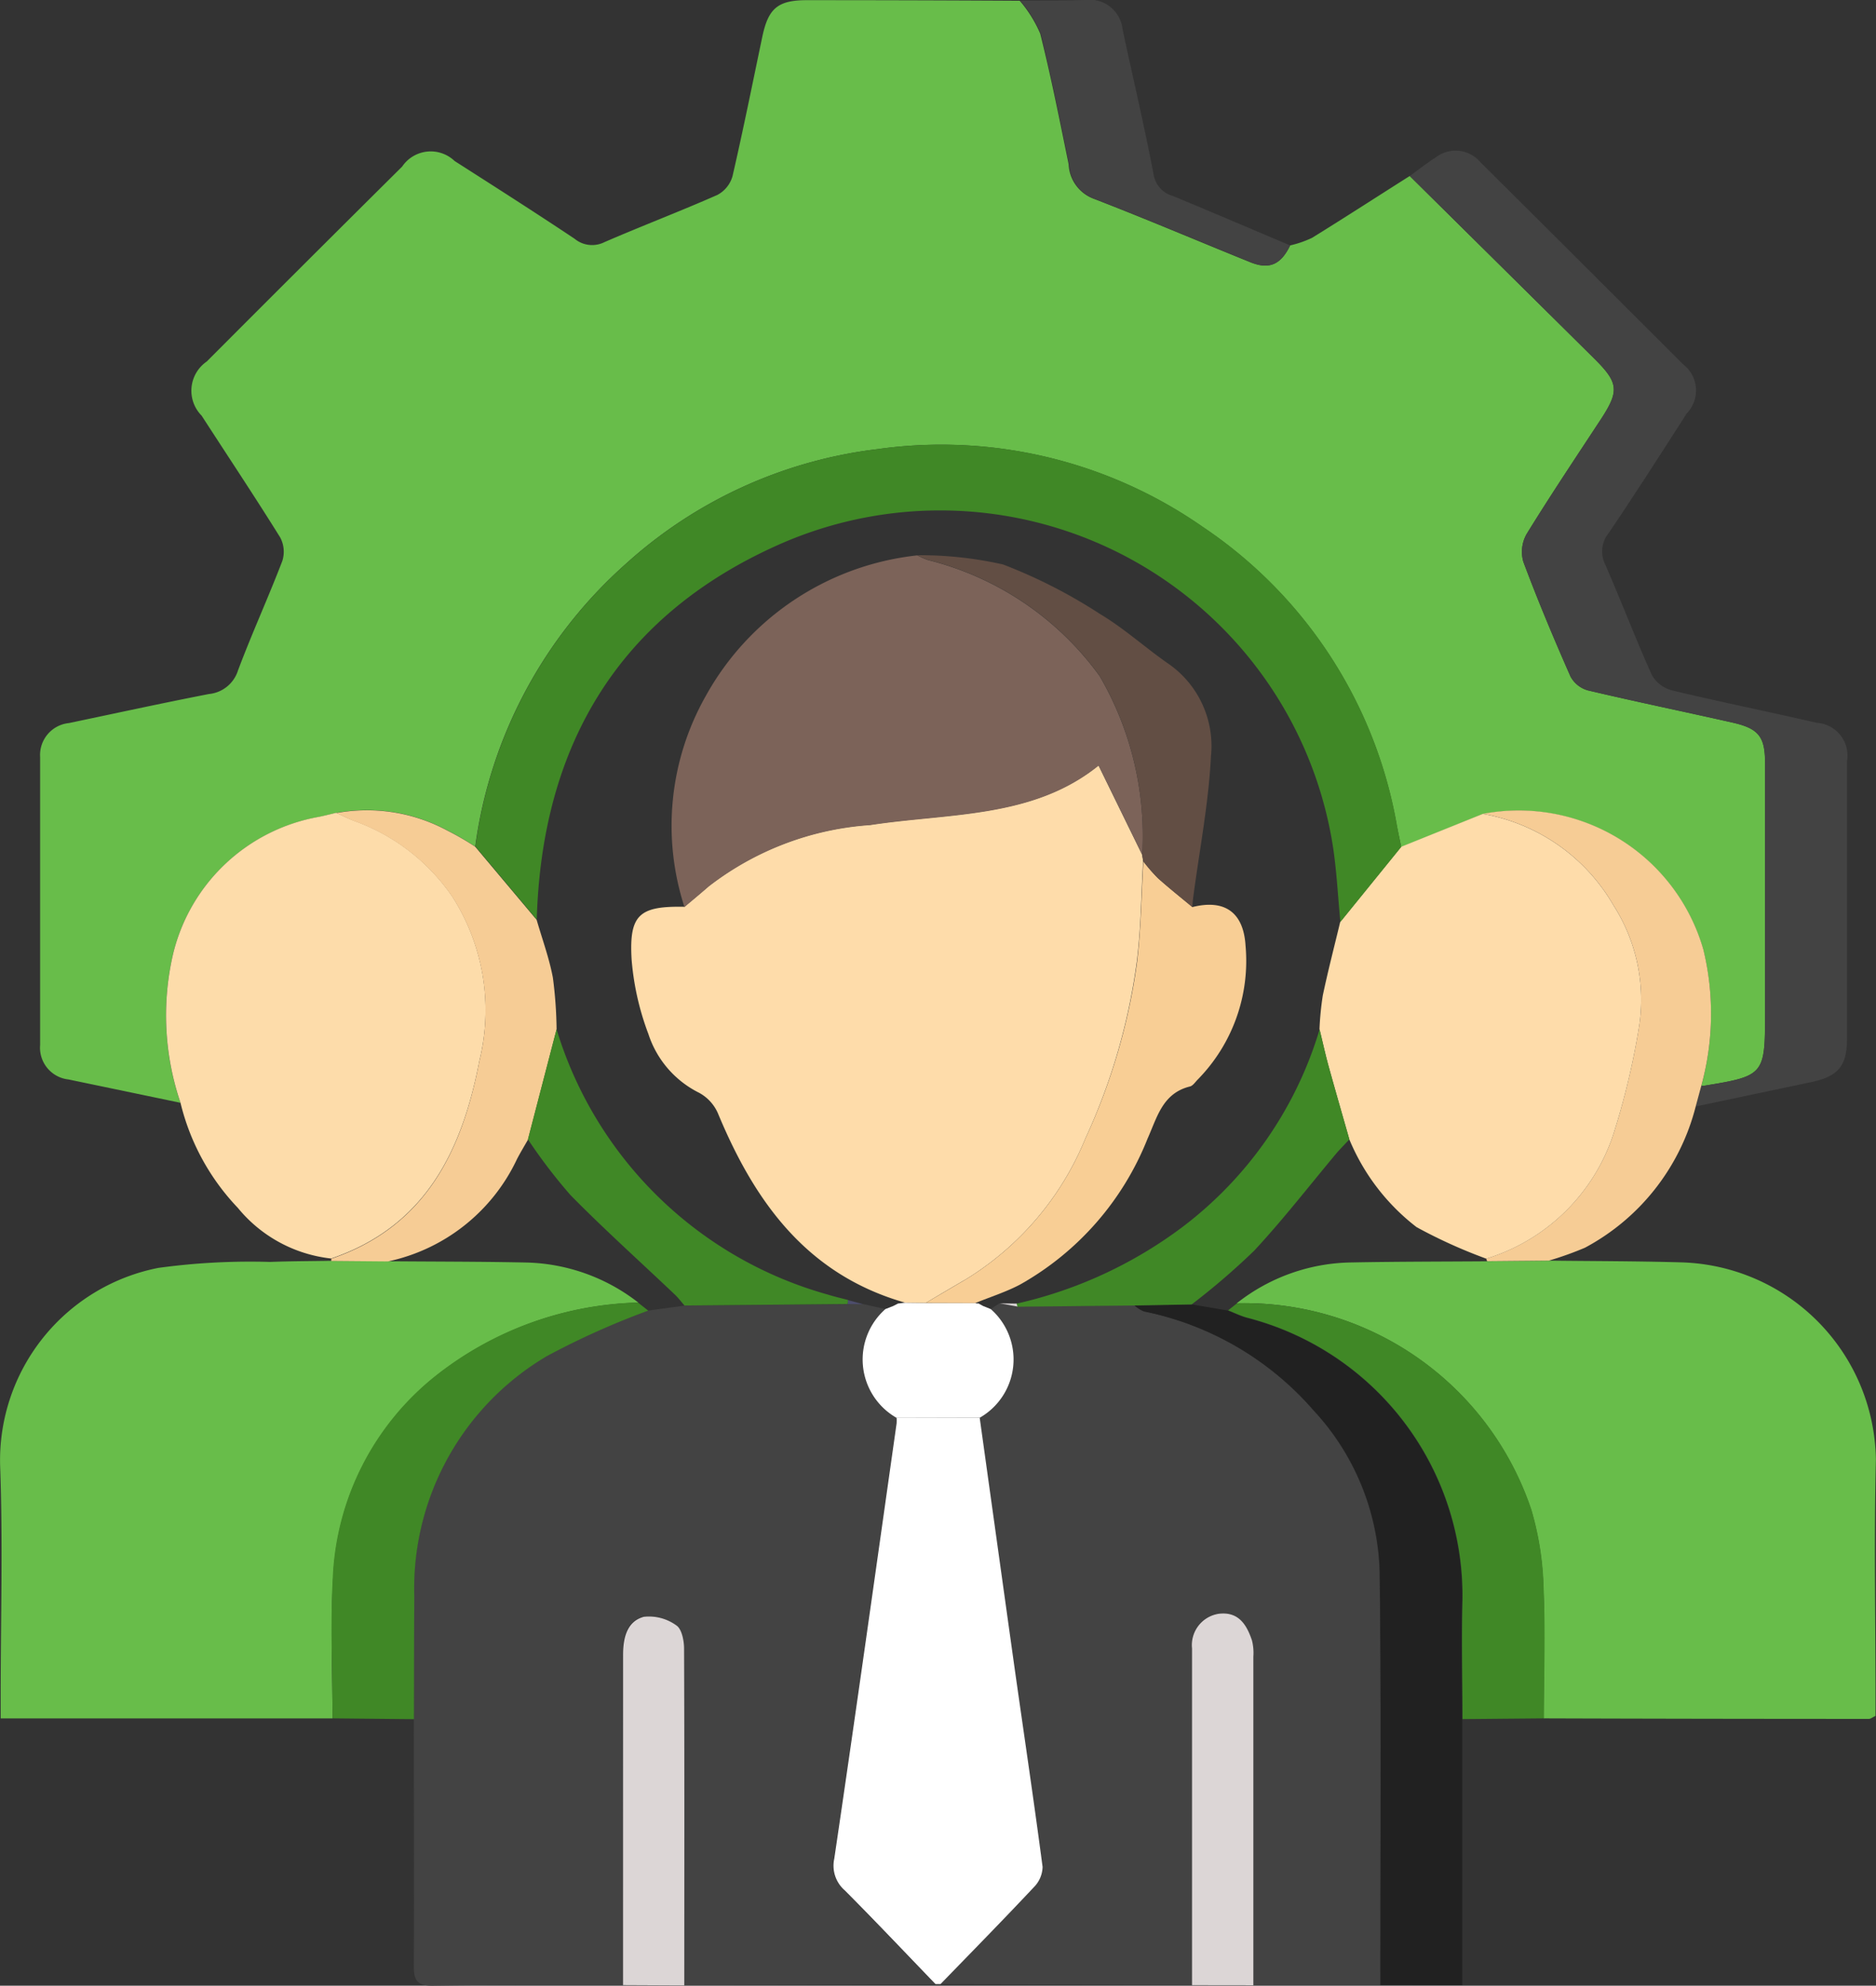
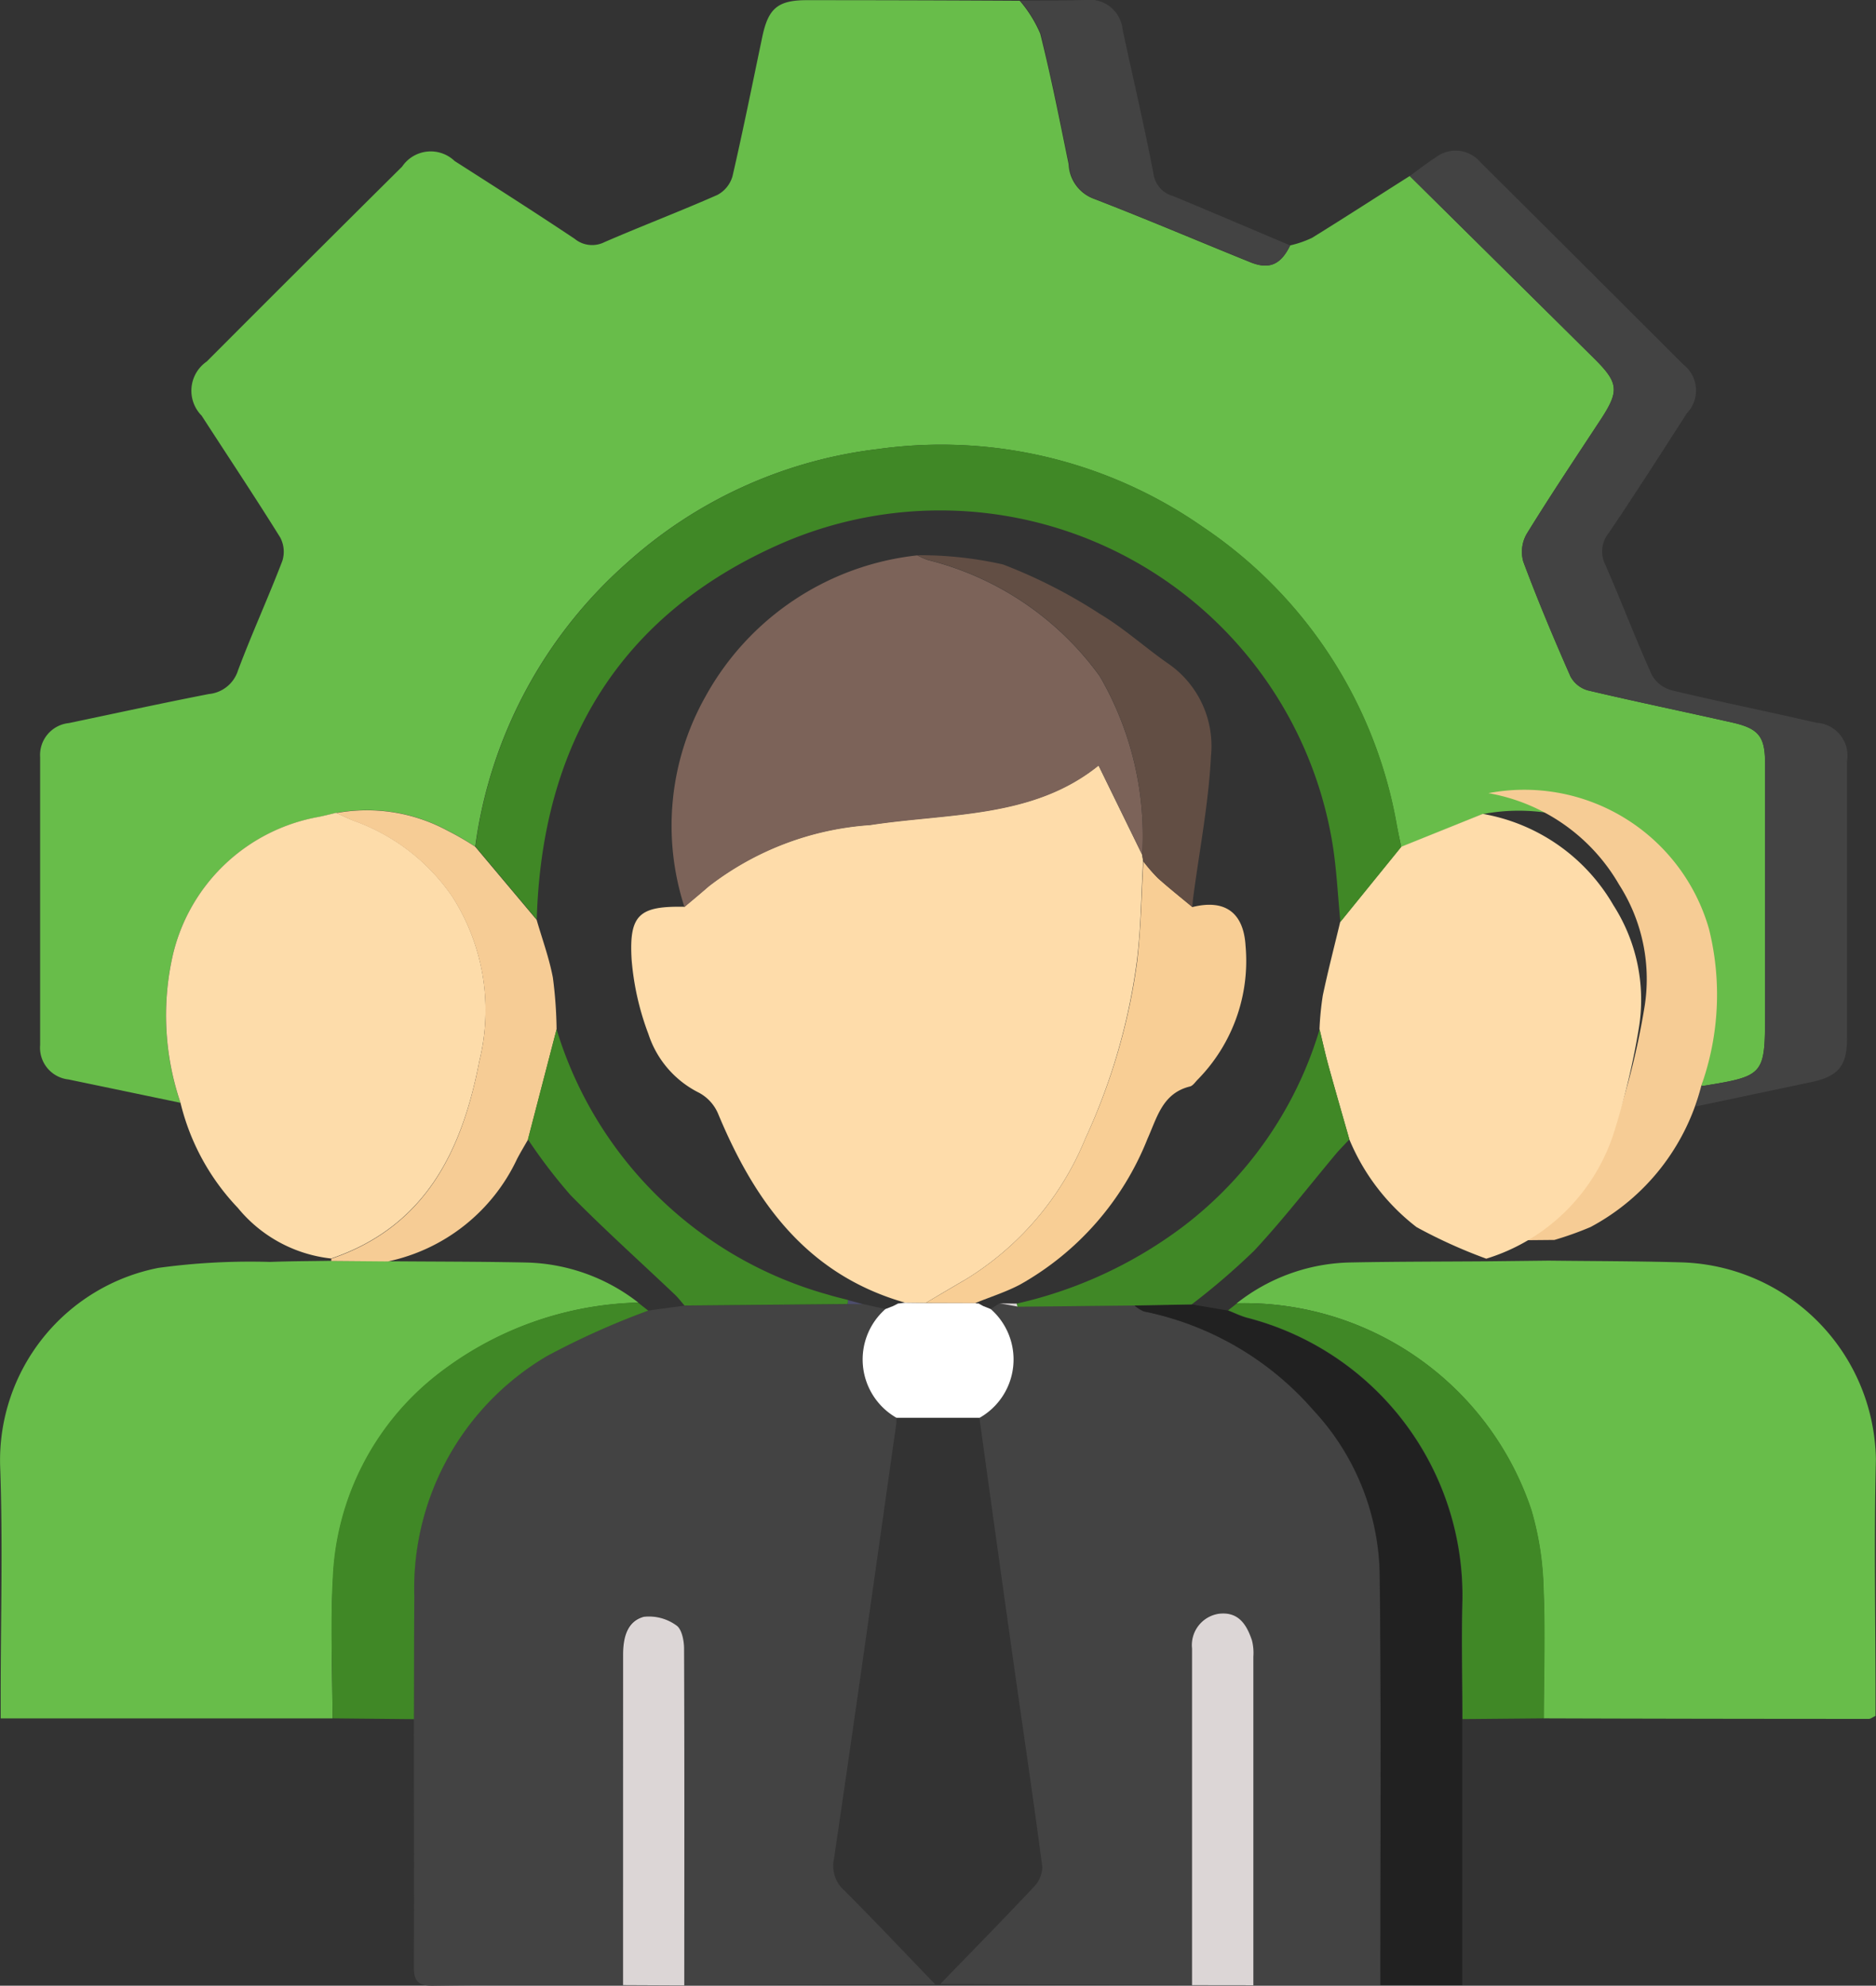
<svg xmlns="http://www.w3.org/2000/svg" width="46.24" height="48.951" viewBox="0 0 46.24 48.951">
  <rect x="0" y="0" width="46.24" height="48.951" fill="#333333" stroke="none" />
  <g id="Group_25300" data-name="Group 25300" transform="translate(363.863 -447.411)">
    <path id="Path_78011" data-name="Path 78011" d="M-325.674,453.485a2.588,2.588,0,0,0,.542-.188c.808-.5,1.6-1.013,2.405-1.523q2.271,2.247,4.541,4.494c.612.607.629.8.164,1.513-.614.936-1.238,1.867-1.825,2.821a.888.888,0,0,0-.08.682c.356.954.751,1.894,1.162,2.827a.7.7,0,0,0,.426.343c1.184.28,2.377.525,3.564.794.652.147.806.349.806,1q0,3.092,0,6.185c0,1.5-.024,1.529-1.521,1.771a.2.2,0,0,1-.05,0,6.7,6.7,0,0,0,.049-3.358,4.735,4.735,0,0,0-5.436-3.342l-2.009.815c-.037-.179-.076-.358-.111-.538a11.171,11.171,0,0,0-4.791-7.361,11.264,11.264,0,0,0-8.011-1.912,11.219,11.219,0,0,0-6.195,2.823,11.345,11.345,0,0,0-3.717,6.975,6.775,6.775,0,0,0-.689-.4,4.176,4.176,0,0,0-2.737-.431c-.143.033-.285.069-.429.1a4.505,4.505,0,0,0-3.594,3.385,6.7,6.7,0,0,0,.183,3.661q-1.379-.288-2.758-.575a.787.787,0,0,1-.7-.848q0-3.549,0-7.1a.791.791,0,0,1,.711-.838c1.15-.241,2.3-.492,3.45-.716a.835.835,0,0,0,.716-.581c.341-.909.746-1.794,1.093-2.7a.748.748,0,0,0-.054-.581c-.629-1.011-1.289-2-1.935-3a.874.874,0,0,1,.126-1.335q2.4-2.407,4.816-4.805a.85.85,0,0,1,1.293-.138c.99.633,1.981,1.265,2.958,1.917a.677.677,0,0,0,.736.083c.922-.4,1.864-.758,2.784-1.164a.757.757,0,0,0,.372-.461c.264-1.142.494-2.292.735-3.44.148-.7.382-.9,1.1-.9q2.623,0,5.245.015a3.135,3.135,0,0,1,.505.811c.268,1.064.479,2.143.7,3.218a.95.95,0,0,0,.587.84c1.311.505,2.6,1.056,3.907,1.584C-326.184,454.085-325.9,453.952-325.674,453.485Z" transform="translate(-6.389 -0.024)" fill="#68bd4a" />
    <path id="Path_78012" data-name="Path 78012" d="M-282.879,703.18c-1.561,0-3.122-.008-4.682.014-.388.006-.478-.127-.476-.492.013-2.026,0-4.053,0-6.079,0-1.007,0-2.014.009-3.02a6.649,6.649,0,0,1,3.266-5.928,19.306,19.306,0,0,1,2.5-1.123l.893-.122,4.023-.037.373-.005.556.126a1.656,1.656,0,0,0,.272,2.682.9.9,0,0,1,0,.15c-.507,3.575-1.007,7.15-1.535,10.722a.806.806,0,0,0,.261.785c.756.758,1.491,1.537,2.234,2.308l-6.2.021c0-2.765.006-5.531-.005-8.3,0-.2-.057-.487-.191-.575a1.148,1.148,0,0,0-.8-.212c-.421.113-.512.53-.513.936Q-282.882,699.107-282.879,703.18Z" transform="translate(-65.627 -206.832)" fill="#434343" />
    <path id="Path_78013" data-name="Path 78013" d="M-180.662,703.086H-183.8q0-4.047,0-8.1a1.268,1.268,0,0,0-.034-.4c-.13-.386-.328-.715-.816-.658a.781.781,0,0,0-.662.856q0,4.148,0,8.3l-6.2-.023c.768-.794,1.542-1.582,2.3-2.388a.735.735,0,0,0,.216-.5c-.219-1.674-.47-3.344-.706-5.015q-.427-3.028-.844-6.057a1.654,1.654,0,0,0,.274-2.679l.221-.143.436.079,2.887-.031a.8.8,0,0,0,.23.148,7.507,7.507,0,0,1,4.181,2.437,6.088,6.088,0,0,1,1.633,4C-180.64,696.306-180.663,699.7-180.662,703.086Z" transform="translate(-149.176 -206.738)" fill="#434343" />
    <path id="Path_78014" data-name="Path 78014" d="M-129.525,678.455c1.092.013,2.184.012,3.275.043a4.936,4.936,0,0,1,4.787,4.852c-.048,1.962-.009,3.925-.009,5.888v.44c-.076.036-.12.074-.164.074q-4.008,0-8.016-.013c0-1.073.039-2.149-.007-3.22a7.454,7.454,0,0,0-.3-1.919,7.462,7.462,0,0,0-7.257-5.094A4.657,4.657,0,0,1-134.4,678.5c1.119-.022,2.238-.02,3.357-.028Z" transform="translate(-196.163 -199.967)" fill="#68bd4a" />
    <path id="Path_78015" data-name="Path 78015" d="M-355.667,689.748h-8.179V689.2c0-1.895.056-3.792-.014-5.684a4.835,4.835,0,0,1,3.9-4.874,16.666,16.666,0,0,1,2.755-.147c.5-.019,1.007-.019,1.511-.028l1.4.012c1.125.009,2.251.007,3.376.03a4.662,4.662,0,0,1,2.79.99,8.375,8.375,0,0,0-4.993,1.81,6.72,6.72,0,0,0-2.53,4.977C-355.723,687.435-355.668,688.593-355.667,689.748Z" transform="translate(0 -199.975)" fill="#68bd4a" />
    <path id="Path_78016" data-name="Path 78016" d="M-333.172,603.52a6.7,6.7,0,0,1-.183-3.661,4.505,4.505,0,0,1,3.594-3.385c.144-.03.286-.066.429-.1.149.068.3.144.449.2a4.956,4.956,0,0,1,2.417,1.872,5.2,5.2,0,0,1,.661,4.047c-.423,2.2-1.322,4.078-3.653,4.869a3.456,3.456,0,0,1-2.3-1.249A5.685,5.685,0,0,1-333.172,603.52Z" transform="translate(-26.243 -128.926)" fill="#fddcaa" />
-     <path id="Path_78017" data-name="Path 78017" d="M-207.492,707.261q.421,3.029.844,6.057c.236,1.672.486,3.341.706,5.015a.735.735,0,0,1-.216.5c-.756.806-1.53,1.594-2.3,2.388h-.124c-.743-.771-1.479-1.55-2.234-2.308a.806.806,0,0,1-.261-.785c.528-3.572,1.028-7.147,1.535-10.722a.906.906,0,0,0,0-.15Z" transform="translate(-132.223 -224.898)" fill="#fff" />
    <path id="Path_78018" data-name="Path 78018" d="M-98.353,498.1a.2.2,0,0,0,.05,0c1.5-.242,1.521-.27,1.521-1.771q0-3.092,0-6.185c0-.652-.154-.853-.806-1-1.187-.268-2.38-.513-3.564-.794a.7.7,0,0,1-.426-.343c-.41-.932-.805-1.873-1.162-2.827a.888.888,0,0,1,.08-.682c.587-.953,1.21-1.884,1.825-2.821.465-.708.448-.907-.164-1.513q-2.269-2.249-4.541-4.494c.216-.155.425-.321.649-.464a.8.8,0,0,1,1.094.126q2.5,2.487,4.991,4.978a.814.814,0,0,1,.094,1.213c-.633.987-1.265,1.974-1.921,2.945a.718.718,0,0,0-.089.78c.394.9.744,1.824,1.148,2.721a.8.8,0,0,0,.492.381c1.186.284,2.381.526,3.57.8a.811.811,0,0,1,.749.95q0,3.421,0,6.841c0,.669-.216.927-.881,1.067l-2.845.6Z" transform="translate(-223.575 -23.921)" fill="#434343" />
    <path id="Path_78019" data-name="Path 78019" d="M-149.9,703.229c0-3.39.023-6.78-.015-10.17a6.088,6.088,0,0,0-1.633-4,7.507,7.507,0,0,0-4.181-2.437.8.8,0,0,1-.23-.148l1.409-.026.892.152c.152.06.3.133.456.177a7.073,7.073,0,0,1,5.32,6.989c-.022.969,0,1.94,0,2.91v6.557Z" transform="translate(-179.939 -206.881)" fill="#212121" />
    <path id="Path_78020" data-name="Path 78020" d="M-303.08,696.383c0-1.155-.057-2.312.006-3.464a6.72,6.72,0,0,1,2.53-4.977,8.374,8.374,0,0,1,4.992-1.81l.254.2a19.3,19.3,0,0,0-2.5,1.123,6.649,6.649,0,0,0-3.266,5.928c-.007,1.007-.006,2.013-.009,3.02Z" transform="translate(-52.587 -206.611)" fill="#408826" />
    <path id="Path_78021" data-name="Path 78021" d="M-133.067,696.518c0-.97-.026-1.94,0-2.91a7.073,7.073,0,0,0-5.32-6.989c-.156-.044-.3-.117-.456-.177l.22-.175a7.461,7.461,0,0,1,7.257,5.094,7.454,7.454,0,0,1,.3,1.919c.046,1.071.009,2.147.007,3.22Z" transform="translate(-194.749 -206.728)" fill="#408826" />
-     <path id="Path_78022" data-name="Path 78022" d="M-86.761,602.542l-.138.51a5.479,5.479,0,0,1-2.731,3.486,8.213,8.213,0,0,1-.89.318l-1.52.014a.326.326,0,0,1-.022-.063,4.776,4.776,0,0,0,3.123-3.036,18.449,18.449,0,0,0,.631-2.608,4.314,4.314,0,0,0-.619-3.067,4.643,4.643,0,0,0-3.221-2.254,4.735,4.735,0,0,1,5.436,3.342A6.7,6.7,0,0,1-86.761,602.542Z" transform="translate(-235.167 -128.368)" fill="#f6cc95" />
+     <path id="Path_78022" data-name="Path 78022" d="M-86.761,602.542a5.479,5.479,0,0,1-2.731,3.486,8.213,8.213,0,0,1-.89.318l-1.52.014a.326.326,0,0,1-.022-.063,4.776,4.776,0,0,0,3.123-3.036,18.449,18.449,0,0,0,.631-2.608,4.314,4.314,0,0,0-.619-3.067,4.643,4.643,0,0,0-3.221-2.254,4.735,4.735,0,0,1,5.436,3.342A6.7,6.7,0,0,1-86.761,602.542Z" transform="translate(-235.167 -128.368)" fill="#f6cc95" />
    <path id="Path_78023" data-name="Path 78023" d="M-303.192,606.8c2.331-.791,3.23-2.664,3.653-4.869a5.2,5.2,0,0,0-.661-4.047,4.956,4.956,0,0,0-2.416-1.872c-.153-.059-.3-.135-.449-.2a4.175,4.175,0,0,1,2.737.431,6.787,6.787,0,0,1,.69.4l1.512,1.8c.137.474.309.941.4,1.423a10.537,10.537,0,0,1,.092,1.281l-.706,2.717c-.09.158-.184.313-.268.474a4.564,4.564,0,0,1-3.183,2.527l-1.4-.012A.065.065,0,0,0-303.192,606.8Z" transform="translate(-52.51 -128.357)" fill="#f6cc95" />
    <path id="Path_78024" data-name="Path 78024" d="M-145.441,752.313q0-4.148,0-8.3a.781.781,0,0,1,.662-.856c.488-.057.686.272.816.658a1.268,1.268,0,0,1,.034.4q0,4.048,0,8.1Z" transform="translate(-189.041 -255.964)" fill="#dcd6d6" />
    <path id="Path_78025" data-name="Path 78025" d="M-249.708,752.691q0-4.073,0-8.145c0-.406.092-.823.513-.935a1.148,1.148,0,0,1,.8.212c.135.088.191.376.191.575.011,2.765.006,5.531.005,8.3Z" transform="translate(-98.798 -256.343)" fill="#dcd6d6" />
    <path id="Path_78026" data-name="Path 78026" d="M-170.265,453.461c-.223.467-.509.6-.952.42-1.3-.528-2.6-1.078-3.907-1.584a.95.95,0,0,1-.587-.84c-.225-1.075-.435-2.154-.7-3.218a3.135,3.135,0,0,0-.505-.811c.535-.005,1.071,0,1.606-.018a.816.816,0,0,1,.915.727c.253,1.186.534,2.367.761,3.559a.659.659,0,0,0,.478.546C-172.192,452.641-171.23,453.054-170.265,453.461Z" transform="translate(-161.798)" fill="#434343" />
    <path id="Path_78027" data-name="Path 78027" d="M-118.045,596.573a4.643,4.643,0,0,1,3.221,2.254,4.314,4.314,0,0,1,.619,3.067,18.45,18.45,0,0,1-.631,2.608,4.775,4.775,0,0,1-3.123,3.036,12.532,12.532,0,0,1-1.717-.777,5.273,5.273,0,0,1-1.66-2.168c-.172-.6-.347-1.207-.514-1.812-.082-.3-.147-.6-.22-.9a7.3,7.3,0,0,1,.082-.834c.128-.607.284-1.208.429-1.812l1.5-1.85Z" transform="translate(-209.27 -129.098)" fill="#fedcaa" />
    <path id="Path_78028" data-name="Path 78028" d="M-253.952,538.849l-1.5,1.85c-.069-.681-.095-1.371-.215-2.043a9.8,9.8,0,0,0-13.518-7.307c-4.018,1.742-5.951,4.956-6.076,9.291l-1.512-1.8a11.345,11.345,0,0,1,3.717-6.975,11.219,11.219,0,0,1,6.195-2.823,11.264,11.264,0,0,1,8.011,1.912,11.171,11.171,0,0,1,4.791,7.361C-254.028,538.491-253.989,538.67-253.952,538.849Z" transform="translate(-75.372 -70.56)" fill="#408826" />
    <path id="Path_78029" data-name="Path 78029" d="M-266.421,636.044a9.713,9.713,0,0,0,6.7,6.545c.159.05.322.086.483.129l-.006.1-4.023.037c-.084-.095-.161-.2-.253-.284-.854-.811-1.733-1.6-2.558-2.439a13.254,13.254,0,0,1-1.049-1.374Z" transform="translate(-83.724 -163.26)" fill="#408826" />
    <path id="Path_78030" data-name="Path 78030" d="M-205.227,686.311l.189-.074.121-.062.175-.021.51.006,1.213,0a.143.143,0,0,0,.083.012l.118.064.188.076a1.654,1.654,0,0,1-.274,2.679h-2.052A1.656,1.656,0,0,1-205.227,686.311Z" transform="translate(-136.812 -206.629)" fill="#fff" />
    <path id="Path_78032" data-name="Path 78032" d="M-208.521,685.766l.006-.1.367.1Z" transform="translate(-134.447 -206.205)" fill="#4d4d6c" />
    <path id="Path_78033" data-name="Path 78033" d="M-177.554,642.822a10.744,10.744,0,0,0,4.1-1.9,9.528,9.528,0,0,0,3.366-4.861c.073.3.138.6.22.9.167.605.342,1.208.514,1.812-.1.106-.2.209-.3.32-.68.811-1.328,1.652-2.048,2.425a17.3,17.3,0,0,1-1.54,1.324l-1.409.026-2.887.031A.358.358,0,0,1-177.554,642.822Z" transform="translate(-161.249 -163.274)" fill="#408826" />
    <path id="Path_78034" data-name="Path 78034" d="M-180.241,686.286a.356.356,0,0,0,.018.072l-.436-.079Z" transform="translate(-158.561 -206.738)" fill="#dbd5d6" />
    <path id="Path_78036" data-name="Path 78036" d="M-240.931,600.947l-.51-.006c-2.419-.689-3.707-2.484-4.613-4.667a1.054,1.054,0,0,0-.465-.507,2.469,2.469,0,0,1-1.249-1.448,6.691,6.691,0,0,1-.414-1.837c-.066-1.11.192-1.32,1.3-1.3.2-.169.4-.335.6-.509a7.3,7.3,0,0,1,3.977-1.511c1.948-.3,4.012-.159,5.631-1.467l1.075,2.2.025.158c-.049.831-.052,1.669-.157,2.493A15.188,15.188,0,0,1-237,596.9a7.313,7.313,0,0,1-2.931,3.458C-240.267,600.553-240.6,600.751-240.931,600.947Z" transform="translate(-100.113 -121.417)" fill="#fedcaa" />
    <path id="Path_78037" data-name="Path 78037" d="M-229.108,556.556l-1.075-2.2c-1.619,1.308-3.683,1.169-5.631,1.467a7.3,7.3,0,0,0-3.977,1.511c-.2.174-.4.34-.6.509a6.489,6.489,0,0,1,.516-5.188,6.791,6.791,0,0,1,5.224-3.482,1.791,1.791,0,0,0,.262.116,7.441,7.441,0,0,1,4.232,2.862A7.841,7.841,0,0,1-229.108,556.556Z" transform="translate(-106.601 -88.071)" fill="#7c6359" />
    <path id="Path_78038" data-name="Path 78038" d="M-194.213,616.144q.5-.294,1-.588a7.312,7.312,0,0,0,2.931-3.458,15.187,15.187,0,0,0,1.275-4.347c.1-.824.108-1.661.157-2.493a4.156,4.156,0,0,0,.357.412c.275.248.567.478.852.716.8-.2,1.262.133,1.31.958a4.174,4.174,0,0,1-1.185,3.3c-.058.06-.115.148-.186.165-.677.167-.808.76-1.044,1.284a7.144,7.144,0,0,1-3.145,3.6c-.351.185-.735.305-1.1.455Z" transform="translate(-146.831 -136.614)" fill="#f8ce95" />
    <path id="Path_78039" data-name="Path 78039" d="M-188.974,557.842c-.285-.238-.576-.468-.852-.716a4.147,4.147,0,0,1-.357-.412l-.025-.158a7.841,7.841,0,0,0-1.046-4.409,7.441,7.441,0,0,0-4.232-2.862,1.791,1.791,0,0,1-.262-.116,9.334,9.334,0,0,1,2.11.228,12.731,12.731,0,0,1,2.393,1.223c.6.358,1.118.834,1.692,1.231a2.467,2.467,0,0,1,1.04,2.273c-.058,1.161-.283,2.313-.436,3.47C-188.96,557.676-188.966,557.759-188.974,557.842Z" transform="translate(-145.502 -88.071)" fill="#624e44" />
    <path id="Path_78040" data-name="Path 78040" d="M-200.086,686.313l-.121.062Z" transform="translate(-141.643 -206.768)" fill="#e9e7e7" />
    <path id="Path_78041" data-name="Path 78041" d="M-184.457,686.366l-.118-.064Z" transform="translate(-155.172 -206.758)" fill="#e9e7e7" />
  </g>
</svg>